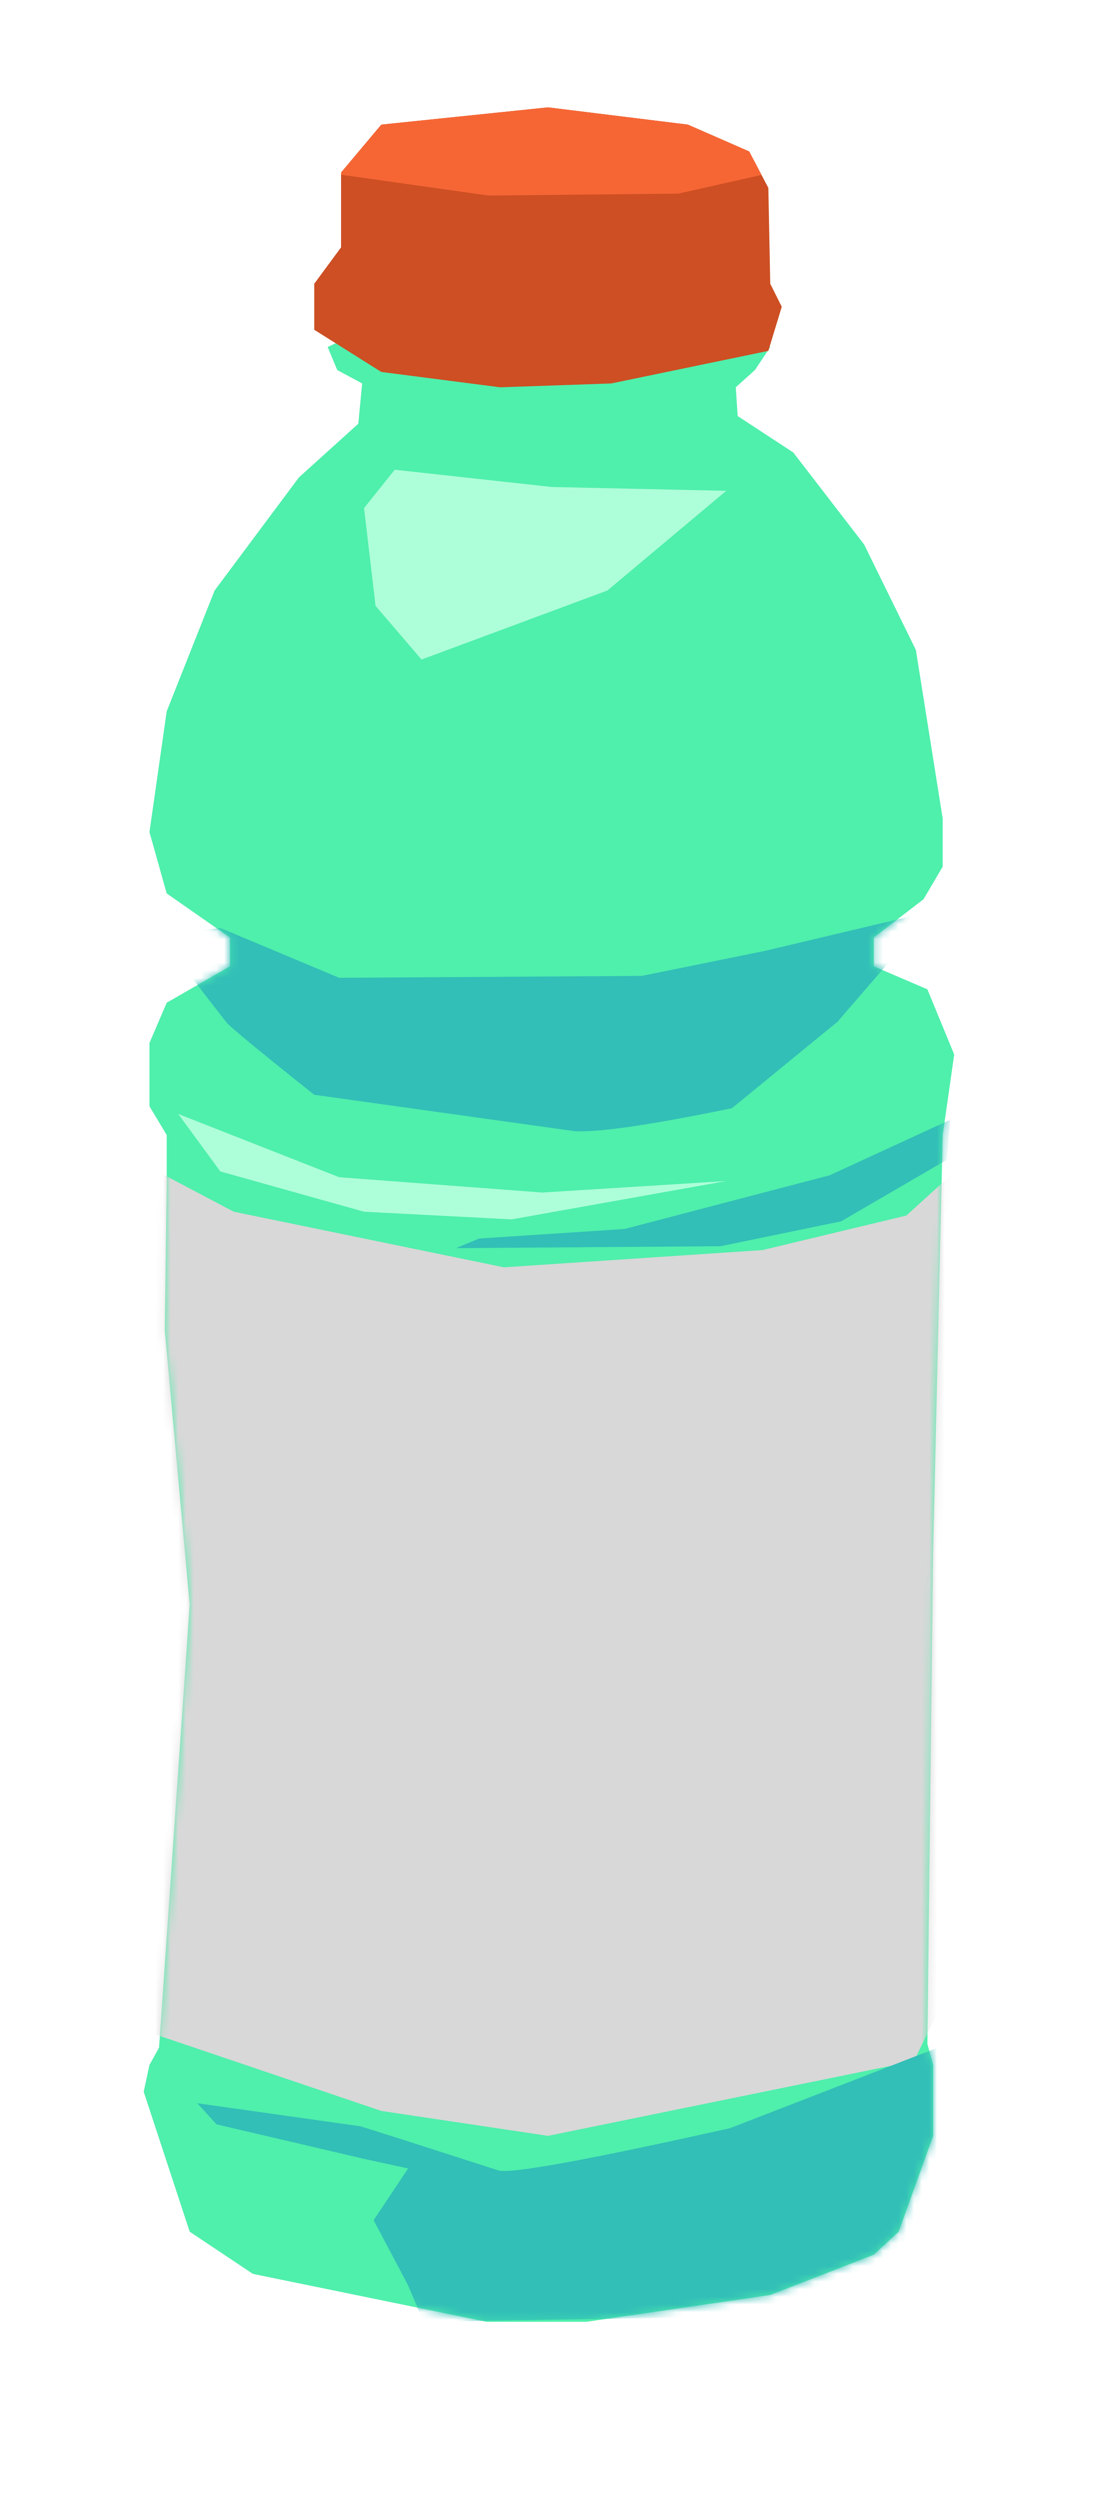
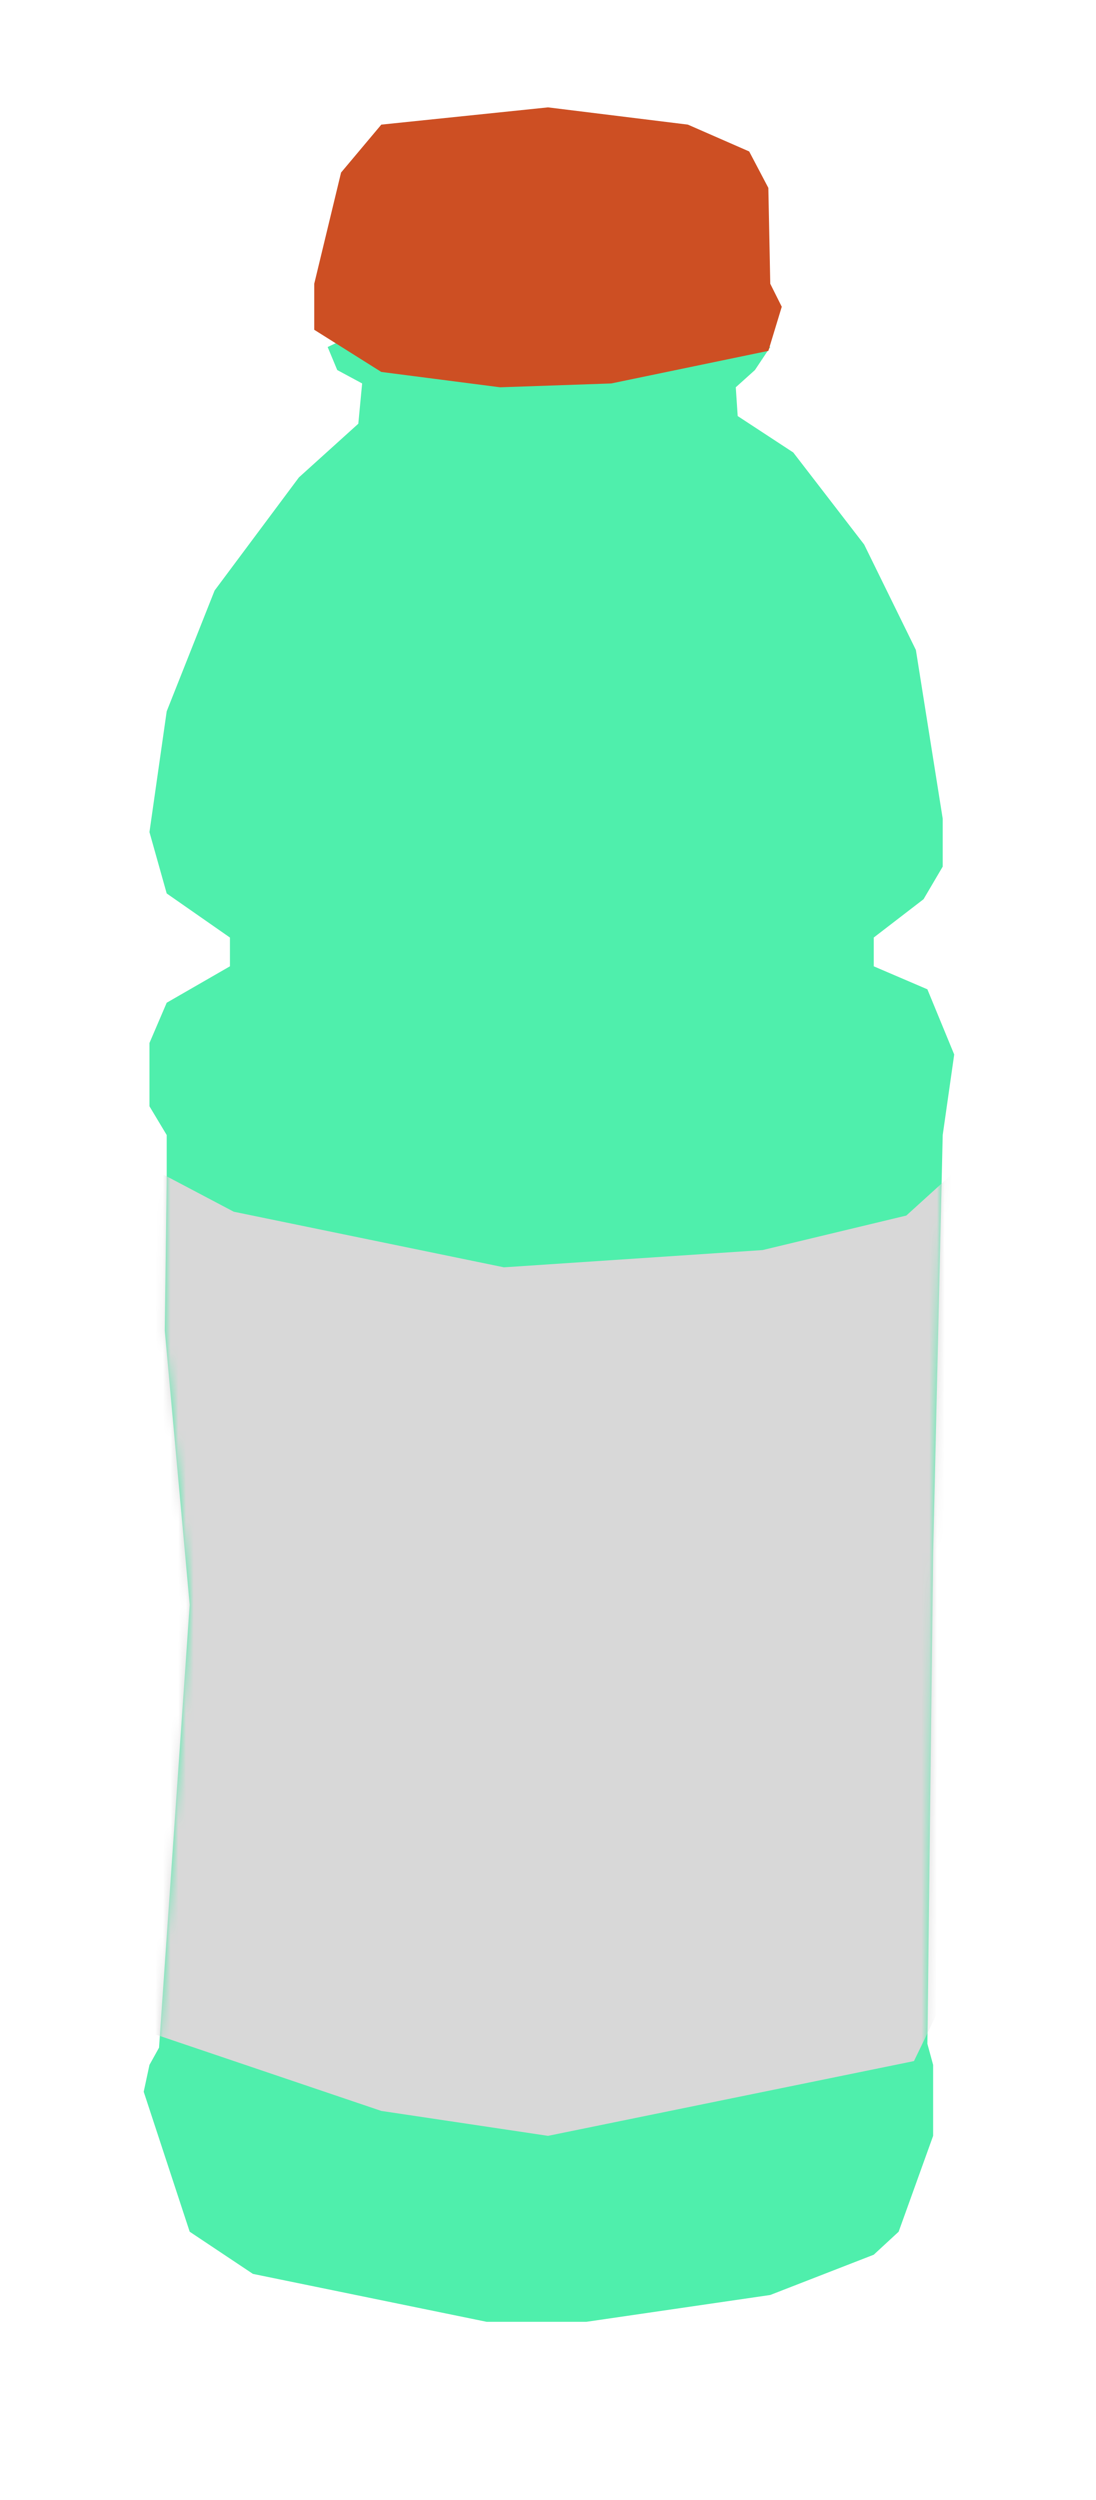
<svg xmlns="http://www.w3.org/2000/svg" xmlns:xlink="http://www.w3.org/1999/xlink" width="143" height="326" viewBox="0 0 143 326">
  <defs>
-     <path id="a" d="M52.75,0 C63.526,1.329 69.53,2.069 70.762,2.221 L70.866,2.233 C70.955,2.244 71,2.25 71,2.25 C76.333,4.583 79,5.75 79,5.75 C80.667,8.917 81.5,10.5 81.5,10.5 C81.658,18.387 81.741,22.542 81.749,22.964 L81.75,22.996 C82,23.5 82.219,23.938 82.406,24.312 L82.664,24.828 C82.82,25.141 82.945,25.391 83.039,25.578 L83.156,25.812 C83.219,25.938 83.25,26 83.25,26 C82.442,28.655 81.914,30.39 81.665,31.207 L81.75,31.25 L81.569,31.522 C81.523,31.674 81.5,31.75 81.5,31.75 L81.404,31.769 L79.75,34.25 L77.25,36.5 L77.5,40.25 C77.5,40.25 77.558,40.288 77.675,40.365 L77.79,40.44 C78.563,40.947 80.883,42.467 84.75,45 C84.75,45 87.833,49 94,57 C94,57 96.25,61.583 100.75,70.75 C100.75,70.75 101.917,78.083 104.25,92.75 L104.25,99 L101.75,103.25 L95.25,108.25 L95.25,112 L102.25,115 L105.75,123.5 L104.25,134 L104.249,134.022 C104.233,134.734 103.817,152.893 103,188.5 L102.999,188.558 C102.985,189.799 102.735,211.113 102.25,252.5 L103,255.25 L103,264.5 L98.5,277 L95.25,280 L81.75,285.25 L57.75,288.75 L44.75,288.75 L14.25,282.5 L6,277 L0,258.75 L0.75,255.25 C0.75,255.25 1.167,254.5 2,253 L6,195.25 C6,195.25 4.917,183.333 2.75,159.5 L3,140 L3,134 L0.75,130.25 L0.75,122 L3,116.75 L11.25,112 L11.25,108.25 L3,102.5 L0.75,94.5 L3,78.75 L9.25,63 L20.25,48.25 L28,41.25 L28.5,36 C28.5,36 27.417,35.417 25.25,34.25 C25.25,34.25 24.833,33.25 24,31.25 C24,31.25 24.347,31.085 25.04,30.755 L22.25,29 L22.25,23 L25.75,18.25 L25.75,8.5 L31,2.25 C45.5,0.75 52.75,0 52.75,0 Z" />
    <path id="c" d="M24,31.25 C24.833,33.25 25.25,34.25 25.25,34.25 C27.417,35.417 28.5,36 28.5,36 L28,41.25 L20.25,48.25 L9.25,63 L3,78.75 L0.75,94.5 L3,102.5 L11.25,108.25 L11.25,112 L3,116.75 L0.75,122 L0.75,130.25 L3,134 C3,138 3,140 3,140 L2.75,159.5 C4.917,183.333 6,195.25 6,195.25 L2,253 C1.167,254.5 0.75,255.25 0.75,255.25 L0,258.75 L6,277 L14.25,282.5 L44.75,288.75 L57.75,288.75 L81.75,285.25 L95.25,280 L98.5,277 L103,264.5 C103,258.333 103,255.25 103,255.25 L102.25,252.5 C102.75,209.833 103,188.5 103,188.5 C103.833,152.167 104.25,134 104.25,134 L105.75,123.5 L102.25,115 L95.25,112 C95.25,109.5 95.25,108.25 95.25,108.25 L101.75,103.25 L104.25,99 C104.25,94.833 104.25,92.75 104.25,92.75 C101.917,78.083 100.75,70.75 100.75,70.75 C96.25,61.583 94,57 94,57 C87.833,49 84.75,45 84.75,45 C79.917,41.833 77.5,40.25 77.5,40.25 L77.25,36.5 L79.75,34.25 L81.75,31.25 L54.5,16.75 C34.167,26.417 24,31.25 24,31.25 Z" />
    <filter id="b" width="148.7%" height="117.7%" x="-24.4%" y="-7.1%" filterUnits="objectBoundingBox">
      <feMorphology in="SourceAlpha" operator="dilate" radius="8" result="shadowSpreadOuter1" />
      <feOffset dy="5" in="shadowSpreadOuter1" result="shadowOffsetOuter1" />
      <feGaussianBlur in="shadowOffsetOuter1" result="shadowBlurOuter1" stdDeviation="5" />
      <feComposite in="shadowBlurOuter1" in2="SourceAlpha" operator="out" result="shadowBlurOuter1" />
      <feColorMatrix in="shadowBlurOuter1" values="0 0 0 0 0 0 0 0 0 0 0 0 0 0 0 0 0 0 0.3 0" />
    </filter>
  </defs>
  <g fill="none" fill-rule="evenodd" transform="translate(18.75 14)">
    <g stroke-linejoin="round">
      <use xlink:href="#a" fill="#000" filter="url(#b)" />
      <path fill="#FFF" stroke="#FFF" stroke-width="8" d="M52.789,-4.025 L71.807,-1.681 C76.767,0.42 79.569,1.635 80.365,1.981 L80.469,2.027 C80.559,2.066 80.603,2.085 80.603,2.085 C80.666,2.113 81.09,2.299 81.89,2.653 L85.48,9.474 L85.731,22.015 C85.821,22.198 85.906,22.367 85.984,22.524 L86.557,23.669 L87.541,25.638 L85.336,32.884 L82.839,36.851 L81.479,38.075 L87.506,42.024 L97.413,54.876 L104.606,69.527 L108.25,92.434 L108.25,100.089 L104.804,105.947 L99.965,109.669 L105.327,111.967 L109.864,122.986 L108.243,134.33 L106.999,188.569 L106.256,251.987 L107,254.714 L107,265.198 L101.932,279.276 L97.406,283.453 L82.777,289.143 L58.04,292.75 L44.344,292.75 L12.681,286.262 L2.632,279.562 L-4.138,258.971 L-3.036,253.829 L-1.929,251.836 L1.987,195.293 L-1.252,159.656 L-1,139.974 L-1,135.108 L-3.25,131.358 L-3.25,121.179 L-0.151,113.949 L6.739,109.981 L-0.463,104.962 L-3.329,94.77 L-0.893,77.715 L5.727,61.033 L17.278,45.544 L24.165,39.323 L24.266,38.263 L22.104,37.099 L20.146,32.402 L18.25,31.209 L18.25,21.685 L21.75,16.935 L21.75,7.043 L28.978,-1.562 L52.789,-4.025 Z" />
    </g>
    <mask id="d" fill="#fff">
      <use xlink:href="#c" />
    </mask>
    <use xlink:href="#c" fill="#4FEFAC" />
    <path stroke="#979797" d="M21.75,3 C30.083,9.833 34.25,13.25 34.25,13.25 C46.75,13.417 53,13.5 53,13.5 C67.167,11.833 74.25,11 74.25,11 L84.25,1 L49.25,-7 C30.917,-0.333 21.75,3 21.75,3 Z" mask="url(#d)" />
    <path fill="#D8D8D8" d="M-2,136.75 C7.167,141.583 11.75,144 11.75,144 C35.25,148.833 47,151.25 47,151.25 C69.5,149.75 80.75,149 80.75,149 C93.25,146 99.5,144.5 99.5,144.5 C106.667,138 110.25,134.75 110.25,134.75 C109.083,203.75 108.5,238.25 108.5,238.25 C103.167,249.25 100.5,254.75 100.5,254.75 C68.667,261.25 52.75,264.5 52.75,264.5 C38.25,262.333 31,261.25 31,261.25 L-3,249.75 C-2.333,174.417 -2,136.75 -2,136.75 Z" mask="url(#d)" />
-     <path fill="#32BFB7" d="M10,107 C20.333,111.333 25.5,113.5 25.5,113.5 C51.833,113.333 65,113.25 65,113.25 C75.667,111.083 81,110 81,110 C93.667,107 100,105.5 100,105.5 C99,108.5 98.5,110 98.5,110 C93.167,116.167 90.5,119.25 90.5,119.25 C81.333,126.75 76.75,130.5 76.75,130.5 C66.25,132.667 59.417,133.667 56.25,133.5 C33.583,130.333 22.25,128.75 22.25,128.75 C14.917,122.917 11.083,119.75 10.75,119.25 L2,108 C7.333,107.333 10,107 10,107 Z" mask="url(#d)" />
-     <path fill="#ADFFD9" d="M32.75 47.25C30.083 50.583 28.75 52.25 28.75 52.25 29.75 60.75 30.25 65 30.25 65 34.25 69.667 36.25 72 36.25 72 52.417 66 60.5 63 60.5 63 70.833 54.333 76 50 76 50L53.25 49.5C39.583 48 32.75 47.25 32.75 47.25ZM4.5 131.25C18.5 136.75 25.5 139.5 25.5 139.5 43.167 140.833 52 141.5 52 141.5 68 140.5 76 140 76 140 57.333 143.333 48 145 48 145 35.167 144.333 28.75 144 28.75 144L10 138.75C6.333 133.75 4.5 131.25 4.5 131.25Z" mask="url(#d)" />
-     <path fill="#32BFB7" d="M105.25 132C94.75 136.833 89.5 139.25 89.5 139.25 71.667 143.917 62.75 146.25 62.75 146.25 50.083 147.083 43.75 147.5 43.75 147.5 41.75 148.333 40.75 148.75 40.75 148.75 63.75 148.583 75.25 148.5 75.25 148.5 85.75 146.333 91 145.25 91 145.25L104.75 137.25C105.083 133.75 105.25 132 105.25 132ZM104.25 252.75C85.75 259.917 76.5 263.5 76.5 263.5 57.833 267.667 47.75 269.5 46.25 269 35.917 265.667 29.917 263.75 28.25 263.25 14.083 261.25 7 260.25 7 260.25 8.667 262.083 9.5 263 9.5 263 22.333 266 28.75 267.5 28.75 267.5 32.583 268.333 34.5 268.75 34.5 268.75 31.5 273.25 30 275.5 30 275.5 33 281.167 34.5 284 34.5 284 35.833 287.167 36.5 288.75 36.5 288.75L114 287.5 110.25 260.25C106.25 255.25 104.25 252.75 104.25 252.75Z" mask="url(#d)" />
-     <path fill="#CD4F23" d="M52.75,0 C64.917,1.5 71,2.25 71,2.25 C76.333,4.583 79,5.75 79,5.75 C80.667,8.917 81.5,10.5 81.5,10.5 C81.667,18.833 81.75,23 81.75,23 C82.75,25 83.25,26 83.25,26 C82.083,29.833 81.5,31.75 81.5,31.75 C67.833,34.583 61,36 61,36 C51.333,36.333 46.5,36.5 46.5,36.5 C36.167,35.167 31,34.5 31,34.5 L22.25,29 L22.25,23 L25.75,18.25 L25.75,8.5 L31,2.25 C45.5,0.75 52.75,0 52.75,0 Z" />
-     <path fill="#F66635" d="M52.75,0 C61.093,1.029 66.575,1.704 69.197,2.028 L69.51,2.066 C70.106,2.14 70.523,2.191 70.762,2.221 L70.866,2.233 C70.955,2.244 71,2.25 71,2.25 C76.333,4.583 79,5.75 79,5.75 C79.673,7.029 80.21,8.049 80.611,8.812 C78.789,9.221 75.168,10.034 69.75,11.25 L69.67,11.251 C68.786,11.26 60.562,11.343 45,11.5 C45,11.5 44.672,11.454 44.016,11.361 L43.638,11.308 C41.132,10.954 35.17,10.112 25.75,8.782 L25.75,8.5 L31,2.25 C45.5,0.75 52.75,0 52.75,0 Z" />
+     <path fill="#CD4F23" d="M52.75,0 C64.917,1.5 71,2.25 71,2.25 C76.333,4.583 79,5.75 79,5.75 C80.667,8.917 81.5,10.5 81.5,10.5 C81.667,18.833 81.75,23 81.75,23 C82.75,25 83.25,26 83.25,26 C82.083,29.833 81.5,31.75 81.5,31.75 C67.833,34.583 61,36 61,36 C51.333,36.333 46.5,36.5 46.5,36.5 C36.167,35.167 31,34.5 31,34.5 L22.25,29 L22.25,23 L25.75,8.5 L31,2.25 C45.5,0.75 52.75,0 52.75,0 Z" />
  </g>
</svg>